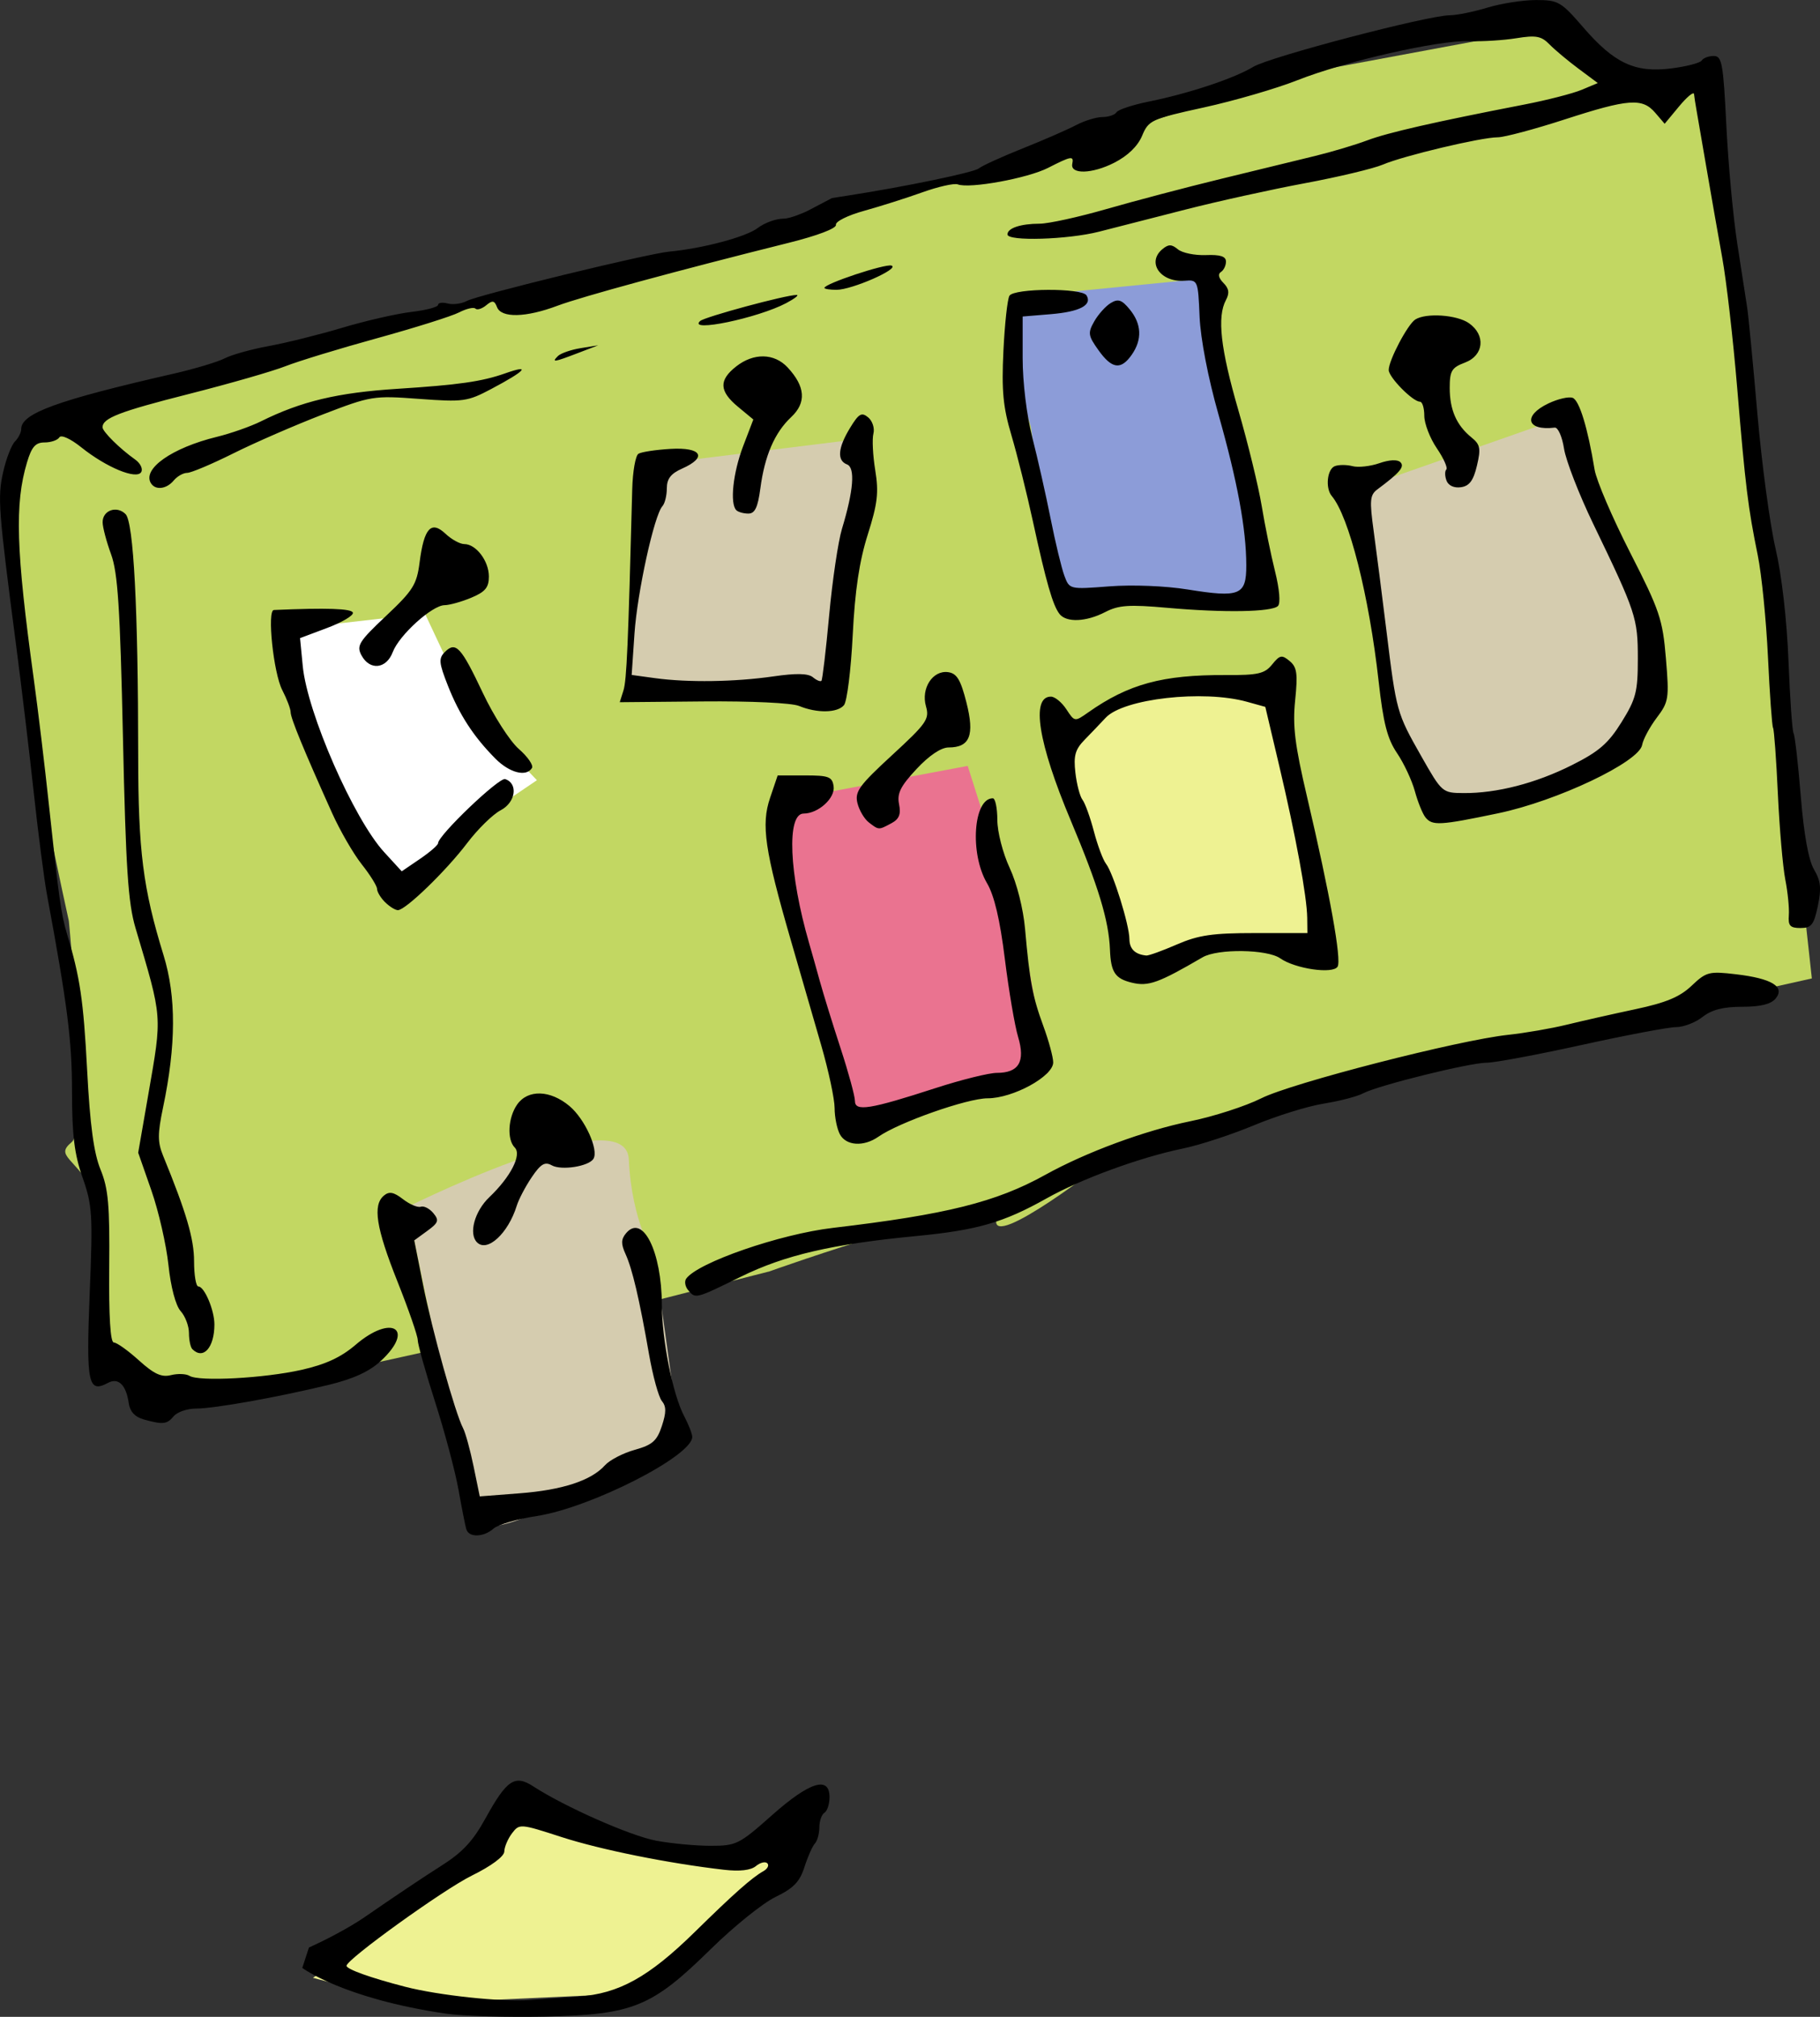
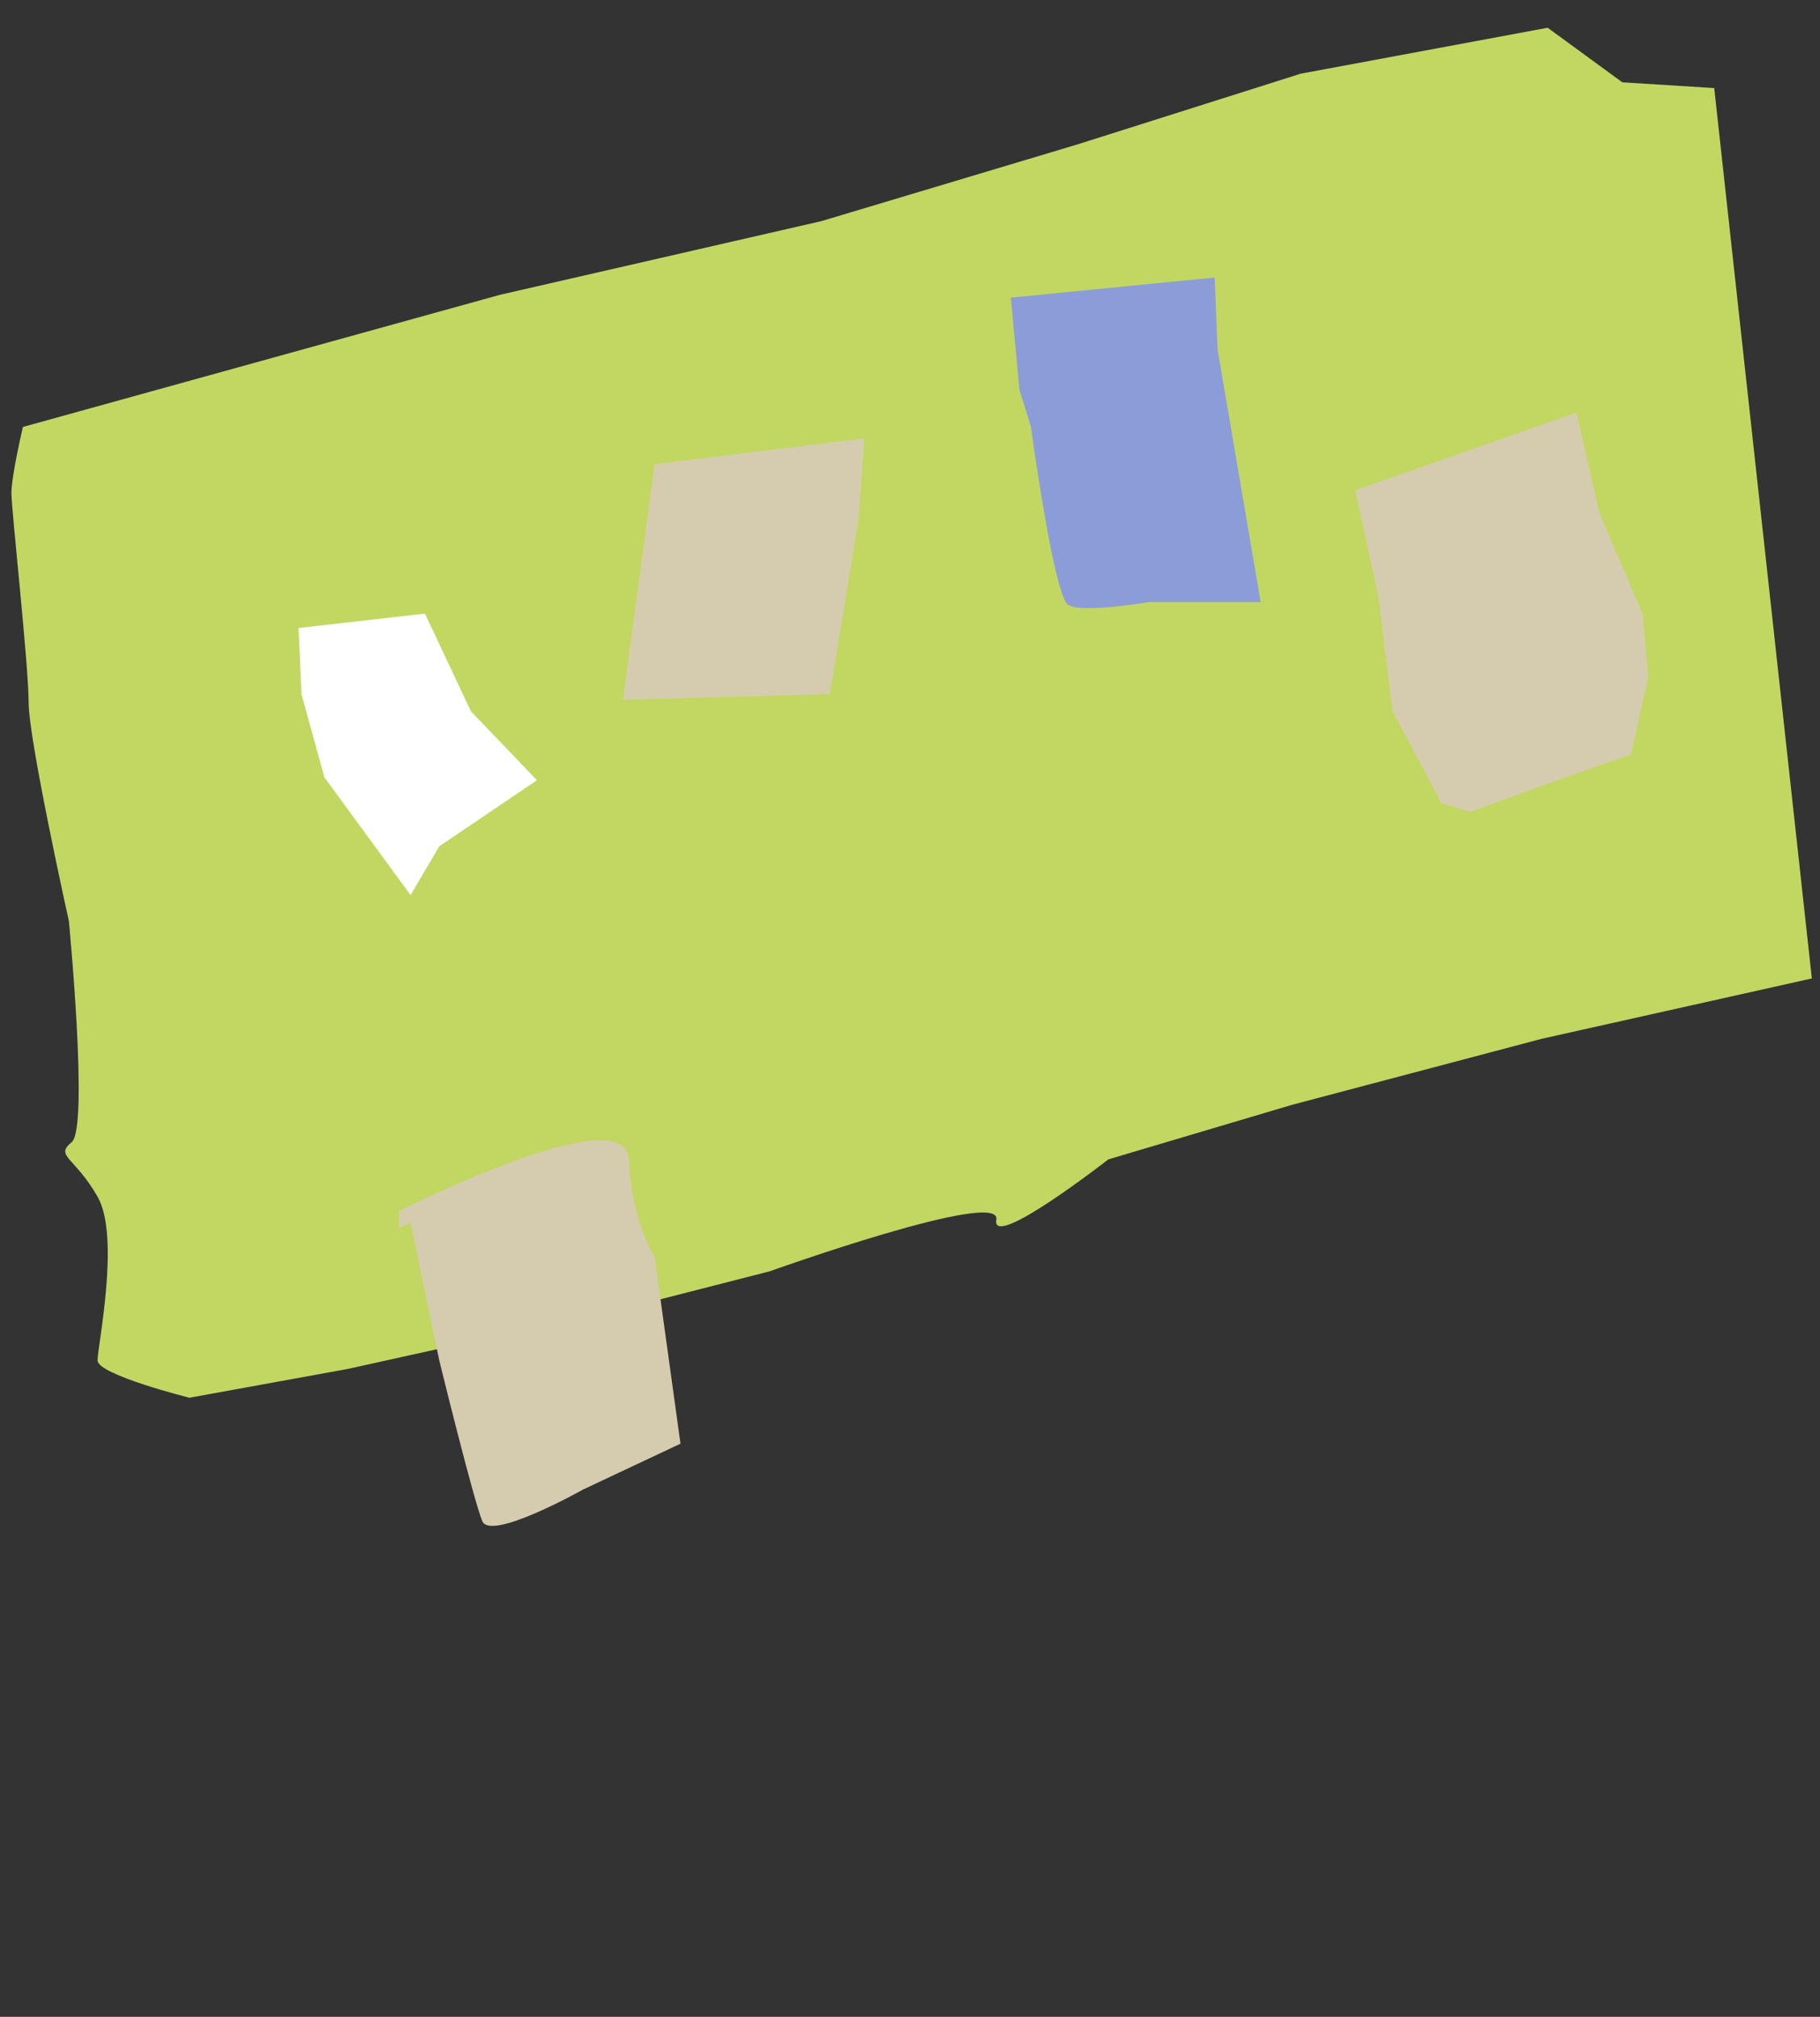
<svg xmlns="http://www.w3.org/2000/svg" xmlns:ns1="http://www.openswatchbook.org/uri/2009/osb" width="30.311mm" height="33.582mm" version="1.1" viewBox="0 0 107.4 118.99">
  <rect x="0" y="0" width="107.4" height="118.99" fill="#333333" stroke="none" />
  <defs>
    <linearGradient id="c" ns1:paint="solid">
      <stop stop-color="#fff" offset="0" />
    </linearGradient>
    <linearGradient id="d" ns1:paint="solid">
      <stop stop-color="#c2d762" offset="0" />
    </linearGradient>
    <linearGradient id="e" ns1:paint="solid">
      <stop stop-color="#ea7390" offset="0" />
    </linearGradient>
    <linearGradient id="f" ns1:paint="solid">
      <stop stop-color="#8c9cd8" offset="0" />
    </linearGradient>
    <linearGradient id="b" ns1:paint="solid">
      <stop stop-color="#eef292" offset="0" />
    </linearGradient>
    <linearGradient id="a" gradientTransform="translate(-.169 -.169)" ns1:paint="solid">
      <stop stop-color="#d5ccaf" offset="0" />
    </linearGradient>
  </defs>
  <g transform="translate(-408.38 -197.37)">
    <path d="m409.73 222.56 28.163-7.799 18.959-4.345 15.093-4.521 13.191-4.177 14.573-2.711 4.406 3.22 5.423 0.339 5.761 52.53-15.928 3.558-14.742 3.897-10.845 3.22s-6.947 5.423-6.609 3.558-13.387 3.05-13.387 3.05l-7.286 1.864-17.623 3.897-9.32 1.694s-5.422-1.356-5.422-2.203 1.356-7.286 0-9.659c-1.356-2.372-2.542-2.372-1.525-3.22 1.017-0.847-0.169-13.048-0.169-13.048s-2.372-10.675-2.372-12.878-1.017-11.353-1.017-12.37 0.678-3.897 0.678-3.897z" fill="url(#d)" fill-rule="evenodd" />
    <path d="m426 234.42 7.456-0.847 2.711 5.761 3.897 4.067-5.761 3.897-1.694 2.881-5.084-6.947-1.356-4.914z" fill="url(#c)" fill-rule="evenodd" />
    <path d="m447.01 224.76 12.37-1.525-0.339 4.745-1.694 10.337-12.201 0.339z" fill="url(#a)" fill-rule="evenodd" />
    <path d="m468.03 214.93 12.031-1.186 0.169 4.236 2.542 14.912h-6.609s-3.897 0.678-4.745 0.169c-0.847-0.508-2.203-10.506-2.203-10.506l-0.678-2.203z" fill="url(#f)" fill-rule="evenodd" />
    <path d="m488.36 226.29 13.048-4.575 1.356 5.931 2.542 5.931 0.339 3.728-1.017 4.575-3.897 1.356-5.592 2.033-1.694-0.508-2.881-5.423-0.847-6.778z" fill="url(#a)" fill-rule="evenodd" />
-     <path d="m470.91 241.2 5.422-3.22 7.795 0.678v3.558l2.542 11.184-4.406-0.847-5.084 1.864-2.203 0.169s-0.508-3.22-1.186-4.406c-0.678-1.186-2.881-8.981-2.881-8.981z" fill="url(#b)" fill-rule="evenodd" />
-     <path d="m454.64 244.59 10.845-2.033 2.203 6.947 1.017 2.881 1.525 8.303-4.406 0.847-7.625 2.203-0.508-4.914s-3.05-7.964-3.05-8.812v-5.422z" fill="url(#e)" fill-rule="evenodd" />
    <path d="m431.93 268.82s13.387-6.778 13.556-3.05c0.169 3.728 1.525 5.761 1.525 5.761l1.525 11.014-5.761 2.711s-5.422 3.05-5.931 1.864c-0.508-1.186-2.542-9.489-2.542-9.489l-1.694-8.134-0.678 0.339z" fill="url(#a)" fill-rule="evenodd" />
-     <path d="m438.03 304.23 6.27 1.864 8.134 1.017 3.22-2.372-0.847 3.558-3.389 2.033-4.067 4.067-3.728 0.678-11.014 0.508-5.761-1.525 7.286-5.084 3.728-2.881z" fill="url(#b)" fill-rule="evenodd" />
-     <path d="m434.68 316.17c-6.07-0.895-8.462-2.697-8.462-2.697l0.393-1.204s1.922-0.844 3.408-1.875c1.486-1.031 3.452-2.348 4.369-2.925 1.278-0.805 1.895-1.464 2.647-2.829 1.252-2.27 1.726-2.585 2.817-1.875 1.852 1.204 5.727 2.917 7.244 3.201 0.889 0.167 2.334 0.303 3.211 0.303 1.524 0 1.685-0.08 3.623-1.8 2.225-1.975 3.401-2.344 3.401-1.068 0 0.403-0.135 0.816-0.3 0.918s-0.3 0.488-0.3 0.858c0 0.37-0.119 0.801-0.264 0.957s-0.423 0.783-0.617 1.392c-0.278 0.87-0.644 1.247-1.71 1.763-0.746 0.361-2.46 1.741-3.808 3.065-3.494 3.433-4.575 3.875-9.771 3.99-2.244 0.05-4.89-0.029-5.88-0.175zm7.835-1.009c2.384-0.166 4.153-1.147 6.865-3.808 2.316-2.273 3.372-3.208 4.048-3.587 0.246-0.138 0.351-0.348 0.232-0.466-0.118-0.118-0.422-0.044-0.674 0.166-0.299 0.249-0.953 0.324-1.882 0.217-3.273-0.376-7.281-1.183-9.596-1.933-2.438-0.79-2.478-0.793-2.916-0.215-0.244 0.322-0.447 0.804-0.453 1.07-6e-3 0.292-0.769 0.858-1.922 1.425-1.668 0.821-7.388 4.938-7.388 5.317 0 0.203 1.404 0.707 3.45 1.236 1.974 0.511 5.701 0.909 7.35 0.786 0.578-0.043 1.876-0.136 2.885-0.206zm-6.617-27.567c-0.063-0.206-0.27-1.252-0.46-2.325-0.191-1.073-0.81-3.399-1.377-5.169s-1.03-3.422-1.03-3.669-0.54-1.805-1.2-3.462c-1.26-3.163-1.47-4.503-0.792-5.065 0.31-0.257 0.579-0.205 1.125 0.218 0.395 0.306 0.866 0.505 1.047 0.442 0.181-0.063 0.514 0.106 0.739 0.377 0.355 0.427 0.307 0.566-0.358 1.051l-0.767 0.559 0.523 2.634c0.535 2.691 1.897 7.57 2.359 8.447 0.141 0.268 0.42 1.283 0.62 2.255l0.364 1.767 2.354-0.182c2.529-0.195 4.227-0.753 5.033-1.652 0.277-0.309 1.067-0.719 1.757-0.912 1.044-0.291 1.312-0.527 1.602-1.406 0.264-0.801 0.265-1.157 0-1.475-0.191-0.231-0.533-1.474-0.758-2.763-0.574-3.279-0.983-5.024-1.388-5.913-0.269-0.59-0.263-0.866 0.028-1.216 0.982-1.183 2.108 1.062 2.118 4.22 6e-3 2.091 0.65 5.303 1.316 6.565 0.261 0.495 0.476 1.045 0.477 1.223 7e-3 1.127-6.003 4.184-9.183 4.671-1.136 0.174-2.278 0.505-2.538 0.736-0.588 0.521-1.457 0.545-1.609 0.045zm-19.067-6.492c-0.493-0.136-0.786-0.461-0.854-0.945-0.151-1.076-0.61-1.528-1.219-1.202-1.181 0.632-1.3 0.053-1.085-5.272 0.188-4.662 0.155-5.203-0.419-6.835-0.486-1.383-0.624-2.503-0.625-5.1-3e-3 -2.993-0.265-5.059-1.474-11.578-0.168-0.907-0.519-3.607-0.779-6-0.26-2.393-0.729-6.308-1.042-8.7-1.051-8.04-1.104-8.757-0.768-10.249 0.177-0.785 0.489-1.594 0.693-1.799s0.372-0.536 0.372-0.737c0-0.928 2.121-1.698 9-3.27 1.238-0.283 2.593-0.69 3.013-0.905 0.419-0.215 1.591-0.541 2.603-0.724 1.012-0.184 2.963-0.67 4.335-1.08s3.205-0.83 4.072-0.932c0.868-0.102 1.577-0.289 1.577-0.416 0-0.127 0.256-0.164 0.569-0.082 0.313 0.082 0.819 0.015 1.125-0.148 0.665-0.355 10.671-2.794 11.956-2.914 1.964-0.183 4.537-0.87 5.215-1.392 0.393-0.303 1.076-0.551 1.518-0.551s1.385-0.44 1.385-0.44l1.482-0.777 0.9-0.139c3.38-0.523 7.472-1.371 7.759-1.608 0.188-0.155 1.354-0.687 2.591-1.181 1.238-0.494 2.655-1.113 3.15-1.374s1.196-0.476 1.557-0.477c0.361-9e-4 0.735-0.128 0.83-0.282s0.947-0.436 1.893-0.627c2.369-0.479 5.041-1.367 6.173-2.051 0.982-0.594 10.303-3.039 11.607-3.045 0.407-2e-3 1.403-0.204 2.213-0.45 0.81-0.246 2.1-0.447 2.868-0.447 1.314 0 1.476 0.094 2.782 1.606 1.835 2.125 3.056 2.696 5.194 2.429 0.903-0.113 1.715-0.324 1.805-0.47 0.09-0.146 0.408-0.265 0.706-0.265 0.486 0 0.563 0.423 0.746 4.125 0.112 2.269 0.404 5.407 0.648 6.975 0.244 1.567 0.506 3.255 0.581 3.75 0.076 0.495 0.346 3.31 0.602 6.255 0.256 2.945 0.737 6.522 1.07 7.95 0.366 1.569 0.668 4.195 0.765 6.639 0.088 2.224 0.223 4.146 0.301 4.271 0.077 0.125 0.268 1.794 0.424 3.708 0.185 2.267 0.458 3.776 0.783 4.326 0.397 0.673 0.443 1.111 0.225 2.148-0.235 1.115-0.382 1.302-1.023 1.302-0.614 0-0.738-0.135-0.69-0.75 0.032-0.412-0.061-1.357-0.207-2.1s-0.344-3.021-0.439-5.063c-0.095-2.042-0.223-3.797-0.285-3.9-0.061-0.103-0.196-1.98-0.3-4.17-0.104-2.19-0.374-4.89-0.601-6-0.579-2.841-0.726-4.031-1.217-9.905-0.239-2.853-0.634-6.295-0.879-7.65-0.245-1.355-0.665-3.745-0.933-5.313s-0.536-3.12-0.595-3.45c-0.059-0.33-0.121-0.735-0.138-0.9-0.017-0.165-0.414 0.162-0.882 0.726l-0.851 1.026-0.558-0.651c-0.759-0.886-1.578-0.825-5.353 0.399-1.782 0.578-3.556 1.05-3.944 1.05-0.973 0-5.547 1.087-6.771 1.609-0.553 0.236-2.626 0.731-4.606 1.1-1.98 0.369-5.152 1.069-7.05 1.555s-4.192 1.074-5.1 1.305c-1.842 0.47-5.4 0.577-5.4 0.162 0-0.373 0.775-0.632 1.899-0.634 0.523-9e-4 2.3-0.391 3.95-0.866s4.688-1.276 6.75-1.778 4.56-1.111 5.55-1.352c0.99-0.241 2.375-0.655 3.078-0.919 1.222-0.46 3.956-1.084 9.273-2.115 1.348-0.261 2.875-0.654 3.393-0.872l0.943-0.396-1.143-0.851c-0.629-0.468-1.399-1.114-1.712-1.434-0.477-0.488-0.793-0.547-1.95-0.36-0.76 0.123-2.005 0.2-2.767 0.172-1.808-0.067-7.318 1.186-10.168 2.311-1.235 0.488-3.71 1.208-5.498 1.6-3.112 0.683-3.269 0.755-3.652 1.671-0.257 0.616-0.845 1.184-1.646 1.593-1.301 0.664-2.603 0.699-2.475 0.068 0.101-0.494-0.051-0.469-1.432 0.236-1.201 0.613-4.628 1.239-5.324 0.973-0.21-0.08-1.155 0.132-2.1 0.471-0.946 0.339-2.494 0.83-3.442 1.092-0.949 0.262-1.69 0.631-1.65 0.823 0.043 0.207-1.079 0.635-2.778 1.059-6.58 1.643-12.247 3.185-13.65 3.713-1.867 0.703-3.32 0.737-3.571 0.082-0.152-0.395-0.269-0.415-0.639-0.107-0.25 0.207-0.535 0.295-0.634 0.196-0.099-0.099-0.535 2e-3 -0.968 0.225-0.433 0.223-2.607 0.907-4.831 1.52-2.224 0.613-4.661 1.357-5.415 1.654s-3.318 1.034-5.699 1.638c-4.092 1.038-5.092 1.423-5.092 1.964 0 0.254 1.021 1.264 1.921 1.9 0.314 0.222 0.475 0.558 0.359 0.746-0.282 0.456-2.053-0.277-3.537-1.465-0.638-0.511-1.186-0.759-1.293-0.586-0.102 0.165-0.494 0.3-0.87 0.3-0.537 0-0.761 0.254-1.037 1.175-0.734 2.45-0.649 5.178 0.398 12.775 0.25 1.815 0.656 5.19 0.902 7.5 0.57 5.356 0.715 6.396 1.047 7.5 0.786 2.613 0.981 3.93 1.2 8.071 0.172 3.268 0.393 4.905 0.792 5.879 0.459 1.121 0.546 2.099 0.512 5.775-0.027 2.889 0.067 4.425 0.271 4.425 0.172 0 0.837 0.474 1.479 1.054 0.897 0.81 1.335 1.012 1.894 0.872 0.4-0.1 0.891-0.081 1.091 0.042 0.565 0.349 4.404 0.144 6.61-0.352 1.425-0.321 2.333-0.741 3.198-1.482 2.135-1.828 3.526-0.938 1.488 0.952-0.676 0.627-1.619 1.06-3.075 1.413-3.046 0.738-6.756 1.401-7.838 1.401-0.516 3e-5 -1.106 0.203-1.312 0.45-0.4 0.482-0.632 0.506-1.8 0.183zm2.9-4.133c-0.11-0.11-0.2-0.538-0.2-0.951 0-0.413-0.22-0.995-0.489-1.292-0.294-0.325-0.582-1.41-0.722-2.724-0.128-1.201-0.582-3.183-1.009-4.404l-0.776-2.221 0.598-3.443c0.822-4.737 0.848-4.405-0.757-9.815-0.438-1.476-0.571-3.499-0.741-11.25-0.168-7.646-0.302-9.708-0.701-10.8-0.272-0.743-0.496-1.591-0.498-1.884-6e-3 -0.707 0.835-1.006 1.354-0.482 0.474 0.479 0.741 5.577 0.744 14.222 3e-3 5.651 0.281 7.854 1.498 11.805 0.751 2.439 0.742 5.295-0.029 8.974-0.327 1.559-0.326 2.052 0 2.85 1.369 3.341 1.829 4.905 1.829 6.229 0 0.818 0.113 1.486 0.252 1.486 0.357 0 0.948 1.396 0.948 2.24 0 1.368-0.656 2.105-1.3 1.46zm29.254-3.485c-0.176-0.212-0.226-0.516-0.112-0.675 0.682-0.951 5.522-2.627 8.65-2.995 6.714-0.791 9.629-1.518 12.539-3.13 2.425-1.343 5.861-2.612 8.565-3.164 1.377-0.281 3.258-0.889 4.179-1.351 1.808-0.907 11.637-3.433 14.575-3.746 0.99-0.106 2.542-0.374 3.45-0.596 0.907-0.222 2.73-0.634 4.05-0.914 1.814-0.386 2.626-0.724 3.323-1.386 0.867-0.822 1.027-0.864 2.624-0.676 2.115 0.249 2.909 0.737 2.33 1.435-0.275 0.331-0.894 0.482-1.973 0.482-1.119 0-1.793 0.173-2.336 0.6-0.42 0.33-1.12 0.6-1.557 0.6-0.437 0-2.939 0.472-5.561 1.05s-5.149 1.05-5.616 1.05c-1.012 0-6.431 1.343-7.304 1.81-0.337 0.181-1.382 0.453-2.322 0.604-0.94 0.152-2.789 0.726-4.109 1.277s-3.21 1.169-4.2 1.373c-2.533 0.524-5.994 1.79-8.044 2.943-2.529 1.422-4.091 1.874-7.671 2.218-4.994 0.48-7.757 1.12-10.371 2.403-2.687 1.318-2.671 1.314-3.109 0.786zm-12.454-2.815c-0.509-0.509-0.146-1.839 0.727-2.669 1.253-1.192 1.924-2.501 1.499-2.926-0.471-0.471-0.399-1.767 0.141-2.539 0.633-0.903 1.953-0.864 3.09 0.093 0.909 0.765 1.735 2.586 1.411 3.111-0.276 0.447-1.894 0.7-2.458 0.384-0.408-0.228-0.651-0.085-1.181 0.698-0.368 0.542-0.767 1.302-0.888 1.691-0.507 1.63-1.735 2.762-2.341 2.156zm21.411-6.38c-0.171-0.319-0.311-1.015-0.311-1.546 0-0.531-0.354-2.194-0.788-3.695-0.433-1.501-1.238-4.281-1.788-6.179-1.55-5.346-1.768-6.842-1.233-8.423l0.449-1.327h1.605c1.414 0 1.616 0.077 1.697 0.646 0.099 0.694-0.905 1.604-1.77 1.604-1.013 0-0.861 3.568 0.325 7.65 0.144 0.495 0.429 1.508 0.634 2.25s0.754 2.517 1.22 3.944c0.467 1.427 0.848 2.826 0.848 3.108 0 0.644 0.867 0.506 4.764-0.757 1.52-0.493 3.146-0.896 3.613-0.896 1.297 0 1.689-0.664 1.252-2.121-0.198-0.661-0.55-2.732-0.782-4.602-0.287-2.312-0.623-3.74-1.051-4.466-1.031-1.747-0.809-5.011 0.341-5.011 0.145 0 0.265 0.574 0.266 1.275 3e-3 0.714 0.323 1.962 0.73 2.836 0.424 0.91 0.802 2.411 0.907 3.6 0.272 3.089 0.443 3.996 1.078 5.725 0.32 0.872 0.582 1.838 0.582 2.147 0 0.819-2.373 2.117-3.871 2.117-1.198 0-5.235 1.42-6.442 2.265-0.868 0.608-1.909 0.542-2.277-0.145zm17.239-8.94c-1-0.24-1.249-0.614-1.301-1.95-0.067-1.716-0.68-3.735-2.317-7.628-1.92-4.566-2.357-7.301-1.168-7.301 0.233 0 0.643 0.336 0.912 0.747 0.486 0.742 0.495 0.743 1.282 0.189 2.388-1.681 4.392-2.227 8.119-2.208 1.913 0.01 2.299-0.078 2.741-0.624 0.455-0.562 0.574-0.585 1.033-0.204 0.434 0.36 0.487 0.741 0.326 2.316-0.156 1.519-0.019 2.628 0.705 5.71 1.349 5.741 2.044 9.61 1.799 10.006-0.278 0.45-2.502 0.127-3.385-0.492-0.771-0.54-3.692-0.579-4.581-0.061-2.604 1.518-3.199 1.732-4.164 1.5zm2.644-2.255c1.279-0.555 2.103-0.675 4.631-0.675h3.075l-0.011-0.9c-0.015-1.248-0.676-4.841-1.651-8.965l-0.822-3.479-1.083-0.301c-2.584-0.718-7.288-0.186-8.338 0.943-0.3 0.322-0.857 0.905-1.237 1.294-0.562 0.575-0.665 0.941-0.549 1.948 0.078 0.682 0.267 1.403 0.42 1.6 0.153 0.198 0.454 1.035 0.671 1.86s0.538 1.686 0.716 1.914c0.422 0.541 1.374 3.603 1.38 4.436 4e-3 0.589 0.334 0.912 0.999 0.976 0.134 0.013 0.944-0.28 1.8-0.651zm-46.723-2.496c-0.259-0.259-0.471-0.611-0.471-0.782s-0.406-0.823-0.902-1.449-1.288-1.996-1.759-3.043c-1.66-3.69-2.439-5.583-2.439-5.932 0-0.194-0.223-0.783-0.495-1.31-0.519-1.004-0.907-4.705-0.494-4.723 3.131-0.136 4.598-0.085 4.662 0.16 0.043 0.165-0.641 0.57-1.52 0.9l-1.598 0.6 0.16 1.65c0.268 2.766 3.001 9.01 4.806 10.979l1.035 1.129 1.071-0.729c0.589-0.401 1.072-0.819 1.073-0.93 5e-3 -0.465 3.601-3.9 3.959-3.782 0.782 0.258 0.621 1.376-0.264 1.838-0.464 0.242-1.355 1.115-1.979 1.939-1.244 1.641-3.635 3.955-4.086 3.955-0.157 0-0.497-0.212-0.757-0.471zm28.552-4.704c-0.27-0.206-0.574-0.722-0.677-1.147-0.162-0.672 0.104-1.038 2.048-2.827 2.039-1.876 2.213-2.126 1.998-2.877-0.305-1.062 0.4-2.146 1.311-2.016 0.511 0.073 0.736 0.447 1.077 1.794 0.489 1.933 0.204 2.648-1.057 2.648-0.44 0-1.147 0.476-1.891 1.274-0.945 1.013-1.156 1.438-1.029 2.072 0.12 0.598 7e-3 0.88-0.453 1.126-0.759 0.406-0.733 0.407-1.328-0.047zm32.844-0.3c-0.168-0.206-0.449-0.899-0.624-1.54-0.175-0.641-0.649-1.653-1.053-2.25-0.575-0.849-0.811-1.77-1.086-4.235-0.563-5.047-1.746-9.725-2.766-10.935-0.39-0.463-0.274-1.588 0.181-1.762 0.232-0.089 0.7-0.089 1.041 6e-4 0.341 0.089 1.054 0.011 1.585-0.174 0.592-0.206 1.073-0.229 1.243-0.059 0.265 0.265-0.034 0.619-1.352 1.599-0.449 0.334-0.476 0.639-0.223 2.481 0.159 1.155 0.495 3.783 0.748 5.841 0.59 4.808 0.606 4.864 2.059 7.425 1.217 2.144 1.242 2.166 2.489 2.175 1.967 0.015 4.262-0.577 6.403-1.651 1.593-0.799 2.145-1.277 2.925-2.532 0.855-1.375 0.962-1.792 0.962-3.752 0-2.392-0.106-2.714-2.635-7.955-0.836-1.732-1.61-3.727-1.72-4.432-0.11-0.705-0.357-1.263-0.548-1.24-1.661 0.203-1.898-0.7-0.375-1.426 0.562-0.268 1.208-0.417 1.434-0.33 0.395 0.151 0.889 1.771 1.293 4.235 0.104 0.637 1.047 2.836 2.094 4.887 1.745 3.417 1.922 3.94 2.114 6.243 0.198 2.382 0.17 2.567-0.544 3.513-0.414 0.549-0.8 1.269-0.858 1.599-0.178 1.01-5.014 3.306-8.497 4.033-3.449 0.72-3.881 0.745-4.29 0.242zm-54.883-3.465c-1.282-1.29-2.124-2.582-2.8-4.295-0.539-1.367-0.561-1.617-0.18-1.999 0.641-0.641 0.952-0.303 2.24 2.422 0.64 1.354 1.593 2.839 2.119 3.299 0.526 0.46 0.876 0.966 0.778 1.125-0.335 0.542-1.321 0.289-2.157-0.552zm17.915-3.109c-0.431-0.179-2.842-0.292-5.664-0.266l-4.914 0.045 0.218-0.69c0.19-0.6 0.279-2.65 0.519-11.88 0.027-1.04 0.192-1.979 0.366-2.087 0.174-0.108 1.027-0.237 1.896-0.288 1.837-0.107 2.188 0.495 0.679 1.163-0.661 0.293-0.9 0.602-0.9 1.165 0 0.422-0.117 0.895-0.26 1.052-0.486 0.532-1.482 5.075-1.649 7.521l-0.166 2.436 1.379 0.189c1.94 0.266 4.713 0.225 6.982-0.103 1.347-0.195 2.057-0.18 2.332 0.049 0.218 0.181 0.445 0.276 0.506 0.211 0.06-0.065 0.266-1.805 0.456-3.868 0.19-2.062 0.531-4.357 0.756-5.1 0.684-2.254 0.79-3.609 0.297-3.798-0.602-0.231-0.54-0.974 0.179-2.154 0.516-0.847 0.682-0.943 1.07-0.621 0.252 0.209 0.391 0.64 0.309 0.956-0.083 0.316-0.034 1.289 0.108 2.162 0.214 1.317 0.139 1.964-0.442 3.796-0.498 1.572-0.754 3.284-0.888 5.939-0.103 2.052-0.335 3.908-0.515 4.125-0.385 0.463-1.595 0.484-2.654 0.045zm-25.82-2.987c-0.304-0.569-0.149-0.817 1.451-2.325 1.594-1.502 1.813-1.851 1.98-3.158 0.26-2.022 0.68-2.487 1.527-1.69 0.357 0.336 0.856 0.61 1.109 0.61 0.696 0 1.452 0.997 1.452 1.914 0 0.648-0.214 0.906-1.04 1.251-0.572 0.239-1.281 0.437-1.575 0.44-0.737 8e-3 -2.679 1.766-3.058 2.769-0.378 1.001-1.358 1.101-1.846 0.188zm41.195-2.438c-0.396-0.499-0.789-1.866-1.574-5.475-0.359-1.65-0.928-3.93-1.265-5.067-0.495-1.669-0.586-2.628-0.473-4.976 0.077-1.6 0.237-3.066 0.356-3.258 0.278-0.449 4.271-0.469 4.546-0.023 0.354 0.573-0.398 0.969-2.106 1.11l-1.661 0.138v2.456c0 1.434 0.238 3.385 0.571 4.688 0.314 1.227 0.8 3.379 1.079 4.782s0.644 2.916 0.81 3.363c0.302 0.813 0.304 0.813 2.657 0.632 1.359-0.105 3.31-0.027 4.615 0.183 3.086 0.498 3.468 0.341 3.465-1.423-4e-3 -2.144-0.519-4.939-1.643-8.905-0.614-2.166-1.057-4.465-1.113-5.773-0.091-2.144-0.103-2.172-0.888-2.114-1.42 0.106-2.25-1.079-1.305-1.864 0.36-0.298 0.543-0.296 0.914 0.012 0.255 0.212 0.998 0.364 1.65 0.339 0.851-0.033 1.186 0.075 1.186 0.384 0 0.237-0.136 0.514-0.302 0.617-0.187 0.116-0.131 0.358 0.149 0.639 0.331 0.331 0.372 0.601 0.152 1.011-0.532 0.994-0.321 2.868 0.731 6.497 0.567 1.954 1.187 4.497 1.378 5.652 0.191 1.155 0.546 2.895 0.789 3.866 0.261 1.047 0.331 1.876 0.171 2.036-0.359 0.359-3.187 0.406-6.53 0.108-2.256-0.201-2.872-0.159-3.66 0.249-1.13 0.584-2.291 0.634-2.702 0.115zm-19.076-6.125c-0.388-0.388-0.193-2.212 0.403-3.772l0.603-1.578-0.905-0.75c-1.112-0.921-1.141-1.567-0.11-2.378 1.033-0.813 2.247-0.791 3.035 0.053 1.053 1.129 1.123 2.081 0.214 2.933-0.977 0.916-1.563 2.27-1.82 4.21-0.149 1.12-0.322 1.483-0.708 1.483-0.281 0-0.601-0.09-0.711-0.2zm-34.542-1.588c-0.525-0.849 1.237-2.09 3.893-2.739 0.825-0.202 2-0.615 2.61-0.919 2.372-1.178 4.518-1.689 8.04-1.914 3.616-0.231 4.991-0.428 6.359-0.911 1.564-0.552 1.215-0.157-0.809 0.915-1.418 0.751-1.651 0.783-4.265 0.59-2.702-0.2-2.832-0.179-5.7 0.924-1.614 0.621-3.978 1.649-5.253 2.285-1.275 0.636-2.507 1.156-2.738 1.156-0.231 0-0.588 0.203-0.793 0.45-0.424 0.511-1.078 0.59-1.343 0.162zm76.454-0.154c-0.102-0.266-0.108-0.562-0.013-0.657 0.095-0.095-0.158-0.661-0.563-1.257-0.405-0.596-0.736-1.457-0.736-1.914 0-0.457-0.115-0.83-0.256-0.83-0.424 0-1.844-1.442-1.844-1.872 0-0.57 1.118-2.691 1.57-2.978 0.635-0.403 2.456-0.278 3.163 0.217 1.005 0.704 0.885 1.903-0.233 2.325-0.785 0.296-0.9 0.487-0.9 1.494 0 1.295 0.401 2.208 1.286 2.924 0.515 0.417 0.56 0.649 0.321 1.662-0.208 0.882-0.445 1.202-0.944 1.274-0.403 0.058-0.74-0.095-0.852-0.388zm-20.543-7.702c-0.609-0.855-0.632-1.015-0.245-1.695 0.235-0.413 0.672-0.9 0.971-1.081 0.442-0.268 0.653-0.196 1.125 0.379 0.702 0.856 0.742 1.779 0.114 2.675-0.639 0.912-1.171 0.837-1.964-0.277zm-31.894 0.35c0.162-0.162 0.763-0.371 1.335-0.464l1.041-0.169-1.2 0.459c-1.418 0.543-1.566 0.565-1.176 0.174zm8.391-2.066c0.269-0.245 5.07-1.542 5.695-1.538 0.16 9e-4 -0.115 0.217-0.61 0.479-1.671 0.886-5.848 1.756-5.085 1.059zm7.335-1.954c0-0.246 3.591-1.439 3.959-1.316 0.518 0.174-2.333 1.429-3.247 1.429-0.392 0-0.712-0.051-0.712-0.113z" />
  </g>
</svg>